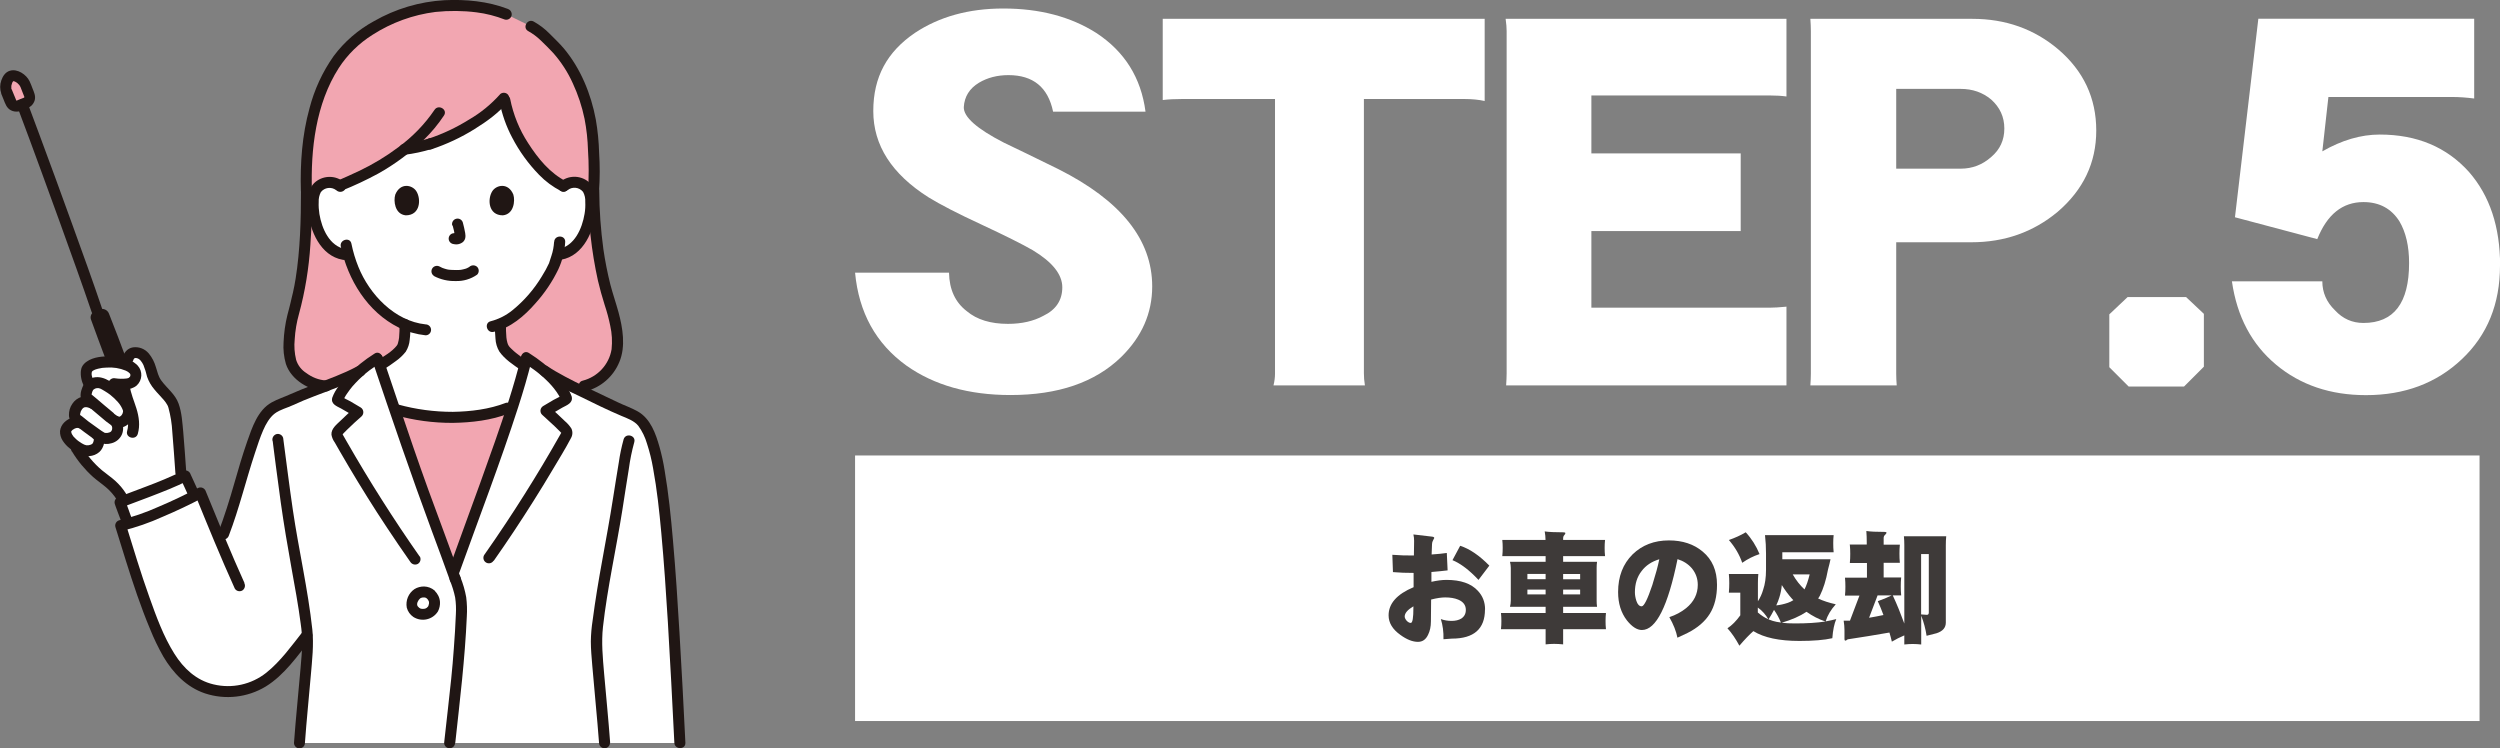
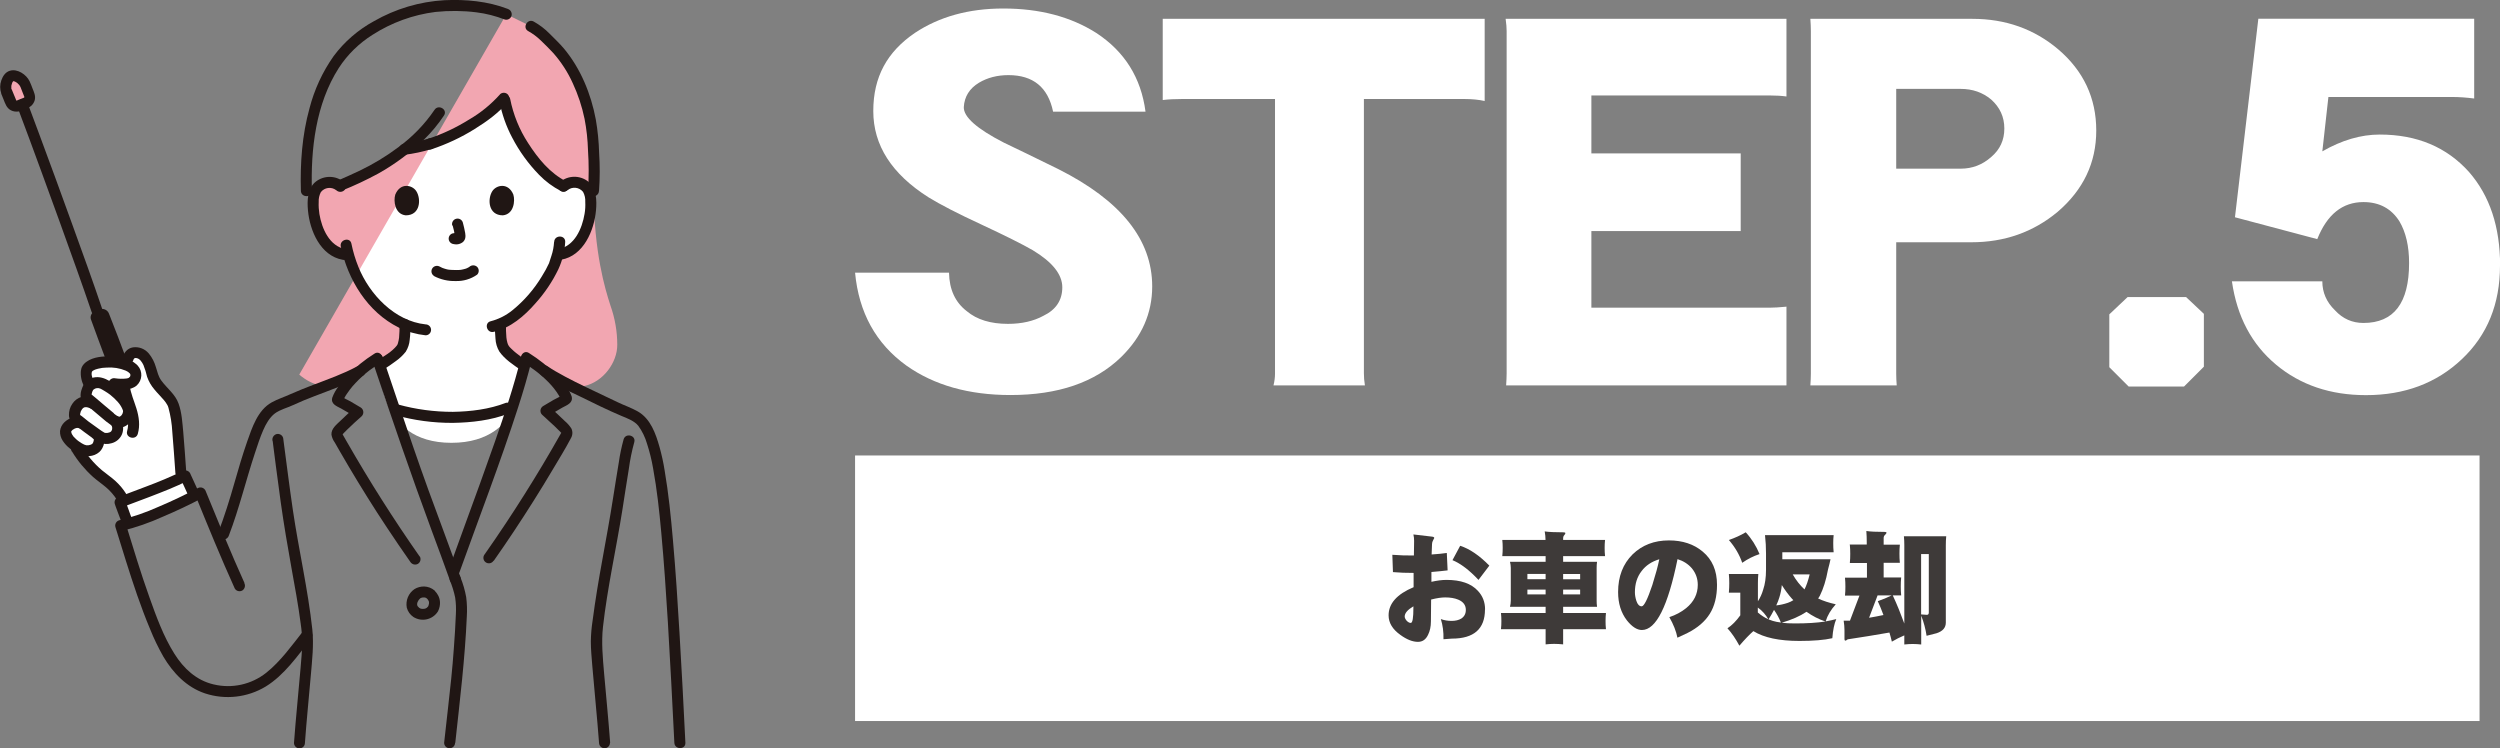
<svg xmlns="http://www.w3.org/2000/svg" id="_レイヤー_1" data-name="レイヤー_1" viewBox="0 0 246.94 73.92">
  <rect x="0" y="0" width="246.94" height="73.92" fill="#808080" stroke="none" />
  <defs>
    <style>
      .cls-1 {
        fill: #3e3a39;
      }

      .cls-2 {
        fill: #fff;
      }

      .cls-3 {
        fill: #201614;
      }

      .cls-4 {
        fill: #f2a6b1;
      }
    </style>
  </defs>
  <g>
    <path class="cls-2" d="M11.91,49.58c.75-.27,4.74-1.74,6.38-2.59.19.37.58,1.3.82,1.79l.1.21c-1.94.99-4.6,2.18-6.57,2.74-.06-.14-.1-.24-.1-.25-.21-.62-.62-1.7-.7-1.88l.07-.03Z" />
-     <path class="cls-2" d="M67.15,73.38c-.67-13.36-1.3-24.97-2.57-29.2-.36-1.22-.82-2.29-1.43-2.78-.61-.49-1.62-.81-2.32-1.15-2.57-1.24-6.17-2.84-7.57-4-.08-.06-.16-.12-.23-.18-.12-.09-.87-.59-1.02-.69-1.01,4.15-2.75,8.82-4.2,12.87-1.1,3.07-1.92,5.27-3.04,8.39-1.02-2.82-2.15-5.78-3.15-8.57-1.45-4.04-3-8.66-4.35-12.67h-.02s-1.04.72-1.04.72c-.23.18-.45.36-.66.54-2.14,1.15-4.81,1.88-7.01,2.95-.67.33-1.46.48-1.97,1.02-.52.56-.93,1.22-1.19,1.94-1.61,4.2-1.81,6.5-3.6,10.95-.66-1.59-1.29-3.13-1.98-4.82-2.19,1.16-5.69,2.76-7.88,3.23,1.09,3.5,2.19,7.27,3.73,10.77,1.07,2.44,2.54,4.71,5.11,5.38,1.95.55,4.05.16,5.68-1.04,1.39-1.02,2.92-3.07,3.88-4.29l.03-.03c.02.23.03.43.03.6,0,1.57-.58,6.85-.81,10.07h37.57Z" />
    <path class="cls-2" d="M17.86,46.67c-.24-3.13-.35-6.17-.91-7.03-.4-.62-.88-1.05-1.27-1.52-.34-.37-.57-.82-.69-1.31-.18-.84-.63-1.94-1.52-2-.59-.03-.78.42-.85.68,0,0-.06.19-.15.51-.21-.08-.43-.14-.65-.18-1.55-.28-3.24.06-3.3.86-.07.4.03.75.35,1.38-.24.3-.36.67-.35,1.04,0,.07.03.14.08.19l.13.4c-.37-.09-.76.03-1.01.31-.32.35-.56,1.1-.18,1.37.17.12.32.24.46.36h-.02c-.64-.23-1.54.34-1.48.93.04.45.4.87.77,1.17l.05.04c.17.27.26.44.26.44.64,1.07,1.48,2.01,2.46,2.78.28.22.57.42.84.65.44.38.83.82,1.13,1.32l.22.38c1.12-.41,4.08-1.52,5.69-2.29-.04-.28-.06-.51-.06-.51Z" />
    <path class="cls-2" d="M39.94,33.61c.07-.52.09-1.04.07-1.56-1.35-.62-2.53-1.54-3.45-2.7-1-1.23-1.73-2.66-2.14-4.2-.62,0-1.22-.21-1.7-.6-.46-.39-.83-.87-1.08-1.42-.54-1.08-.77-2.28-.67-3.48.01-.31.09-.61.23-.88.24-.4.65-.68,1.12-.74.44-.06.88.05,1.23.32.79-.32,3.01-1.34,3.6-1.69.96-.56,1.89-1.19,2.78-1.87.49-.06.98-.15,1.46-.27.37-.08.73-.17,1.09-.29,2.79-.91,5.93-2.84,7.34-4.56.3,1.6.76,3.19,2.36,5.47.78,1.11,1.91,2.49,3.5,3.28.36-.31.84-.45,1.31-.39.46.07.87.34,1.12.74.14.27.22.58.23.88.1,1.2-.13,2.41-.67,3.48-.25.54-.62,1.03-1.08,1.42-.37.3-.82.5-1.29.58l-.22.03c-.11.4-.22.73-.28.91-.39,1.05-2.6,4.75-5.35,5.94,0,.74-.02,1.6.24,2.24.2.49,1.12,1.21,2.09,1.87,0,0,.32,7.62-7.19,7.62s-7-7.67-7-7.67c1.04-.64,2-1.34,2.19-1.82.08-.2.14-.41.17-.63Z" />
-     <path class="cls-4" d="M44.5,41.23h-.08c-1.77-.05-3.54-.3-5.25-.75l-.2-.08c.88,2.59,1.79,5.24,2.66,7.67,1,2.8,2.13,5.76,3.15,8.57,1.12-3.12,1.94-5.33,3.04-8.39.91-2.54,1.93-5.33,2.82-8.08l-.52.14c-1.61.64-3.94.91-5.61.91Z" />
-     <path class="cls-4" d="M29.56,37c.57.5,1.55,1.11,2.6,1.13,1.16-.42,2.3-.91,3.4-1.47.21-.18.43-.36.66-.54l1.04-.7h.02s.29.86.29.86c0-.14,0-.22,0-.22,1.04-.64,2-1.34,2.19-1.82.08-.2.13-.41.17-.63.07-.52.09-1.04.07-1.56-1.35-.62-2.53-1.54-3.45-2.7-1-1.23-1.73-2.66-2.14-4.2-.62,0-1.22-.21-1.7-.6-.46-.39-.83-.87-1.08-1.42-.54-1.08-.77-2.28-.67-3.48.01-.31.09-.61.23-.88.24-.4.65-.68,1.11-.74.44-.06.88.05,1.23.32.79-.32,3.01-1.34,3.6-1.69.96-.56,1.89-1.19,2.78-1.87.49-.06.98-.15,1.46-.27.37-.08.73-.17,1.09-.29,2.79-.91,5.93-2.84,7.34-4.56.3,1.6.76,3.19,2.36,5.47.78,1.11,1.91,2.49,3.5,3.28.36-.31.84-.45,1.31-.39.46.07.87.34,1.12.74.14.27.22.58.23.88.1,1.2-.13,2.41-.67,3.48-.25.54-.62,1.03-1.08,1.42-.37.3-.82.5-1.29.58l-.22.03c-.11.4-.22.73-.28.91-.39,1.05-2.6,4.75-5.35,5.94,0,.74-.02,1.6.24,2.24.2.49,1.12,1.21,2.09,1.87,0,0,0,.08,0,.21.08-.31.16-.63.24-.94.15.1,1.02.69,1.02.69.08.06.16.12.23.18.67.56,1.85,1.21,3.18,1.88h1.25c1.94-.42,3.3-2.37,3.29-4.08,0-1.32-.23-2.63-.67-3.87-.55-1.7-1.61-5.16-1.68-11.34.15-1.74,0-4.25-.07-5.22-.24-3.35-1.74-7.09-3.89-9.16-.93-.9-1.2-1.32-2.22-1.87l-2.43-1.19c-1.5-.58-2.89-.85-5.52-.85-4.31,0-8.14,2.22-9.84,3.85-2.82,2.7-4.61,7.64-4.39,14.44,0,4.96-.38,8.54-.91,10.57-.07.29-.15.62-.22.97-.39,1.19-.6,2.44-.62,3.69-.02,1.07.17,2.28,1.03,2.93Z" />
+     <path class="cls-4" d="M29.56,37c.57.5,1.55,1.11,2.6,1.13,1.16-.42,2.3-.91,3.4-1.47.21-.18.43-.36.66-.54l1.04-.7h.02s.29.86.29.86c0-.14,0-.22,0-.22,1.04-.64,2-1.34,2.19-1.82.08-.2.13-.41.17-.63.07-.52.09-1.04.07-1.56-1.35-.62-2.53-1.54-3.45-2.7-1-1.23-1.73-2.66-2.14-4.2-.62,0-1.22-.21-1.7-.6-.46-.39-.83-.87-1.08-1.42-.54-1.08-.77-2.28-.67-3.48.01-.31.09-.61.23-.88.24-.4.65-.68,1.11-.74.44-.06.88.05,1.23.32.79-.32,3.01-1.34,3.6-1.69.96-.56,1.89-1.19,2.78-1.87.49-.06.98-.15,1.46-.27.37-.08.73-.17,1.09-.29,2.79-.91,5.93-2.84,7.34-4.56.3,1.6.76,3.19,2.36,5.47.78,1.11,1.91,2.49,3.5,3.28.36-.31.84-.45,1.31-.39.46.07.87.34,1.12.74.14.27.22.58.23.88.1,1.2-.13,2.41-.67,3.48-.25.54-.62,1.03-1.08,1.42-.37.3-.82.5-1.29.58l-.22.03c-.11.4-.22.73-.28.91-.39,1.05-2.6,4.75-5.35,5.94,0,.74-.02,1.6.24,2.24.2.49,1.12,1.21,2.09,1.87,0,0,0,.08,0,.21.08-.31.16-.63.24-.94.15.1,1.02.69,1.02.69.08.06.16.12.23.18.67.56,1.85,1.21,3.18,1.88h1.25c1.94-.42,3.3-2.37,3.29-4.08,0-1.32-.23-2.63-.67-3.87-.55-1.7-1.61-5.16-1.68-11.34.15-1.74,0-4.25-.07-5.22-.24-3.35-1.74-7.09-3.89-9.16-.93-.9-1.2-1.32-2.22-1.87l-2.43-1.19Z" />
    <path class="cls-4" d="M.63,9.09c.03.07.17.43.41,1.02.13.31.48.46.79.34l.69-.28c.31-.13.46-.48.34-.79-.23-.59-.31-.78-.41-1.02-.21-.53-.91-1-1.37-.85-.39.13-.71.97-.46,1.58Z" />
-     <path class="cls-3" d="M29.73,18.84c0,2.89-.08,5.86-.53,8.69-.08.47-.16.94-.27,1.4-.07.3-.15.59-.21.89-.09.44-.23.86-.33,1.29-.22.88-.34,1.78-.38,2.69-.05.73.03,1.45.23,2.15.52,1.58,2.32,2.65,3.93,2.72.7.03.7-1.06,0-1.09-.69-.05-1.35-.31-1.91-.73-.48-.3-.84-.76-1.01-1.31-.16-.66-.21-1.34-.14-2.02.05-.85.19-1.68.42-2.5.61-2.24.98-4.53,1.13-6.85.13-1.78.17-3.56.17-5.35,0-.7-1.09-.7-1.09,0h0Z" />
-     <path class="cls-3" d="M58.09,18.84c0,2.98.33,5.96.97,8.87.19.81.41,1.6.66,2.39.23.69.42,1.39.56,2.09.17.76.21,1.54.13,2.31-.25,1.51-1.37,2.72-2.85,3.1-.68.16-.39,1.21.29,1.05,1.51-.38,2.74-1.46,3.33-2.9.64-1.53.33-3.37-.09-4.92-.25-.91-.56-1.8-.8-2.72-.29-1.15-.52-2.32-.69-3.49-.26-1.92-.4-3.84-.41-5.78,0-.7-1.1-.7-1.09,0h0Z" />
    <path class="cls-3" d="M56.06,18.79c.46-.38,1.14-.31,1.52.15,0,0,.01.02.02.03.16.3.23.63.21.97.02.4,0,.8-.07,1.19-.24,1.44-.99,3.19-2.59,3.47-.29.08-.46.38-.38.67.09.29.38.45.67.38,2.2-.38,3.25-2.88,3.43-4.87.09-.96.06-2.16-.75-2.83-.83-.67-2.03-.65-2.84.06-.21.21-.21.56,0,.77.21.21.55.21.77,0h0Z" />
    <path class="cls-3" d="M54.73,23.9c-.03.46-.11.92-.26,1.36-.05.17-.11.35-.17.52-.02.05-.04.11-.05.16-.04.11-.02.05,0,.02-.21.46-.46.91-.73,1.34-.77,1.28-1.75,2.41-2.91,3.35-.63.51-1.36.88-2.14,1.08-.68.16-.39,1.21.29,1.05,1.66-.38,3.04-1.57,4.13-2.82.91-1.01,1.68-2.15,2.27-3.38.39-.85.62-1.76.67-2.69.02-.7-1.06-.7-1.09,0h0Z" />
    <path class="cls-3" d="M34.01,18.02c-.8-.71-2-.73-2.84-.06-.81.66-.84,1.87-.75,2.83.18,1.99,1.23,4.48,3.43,4.87.29.07.58-.1.67-.38.08-.29-.09-.59-.38-.67-1.6-.28-2.35-2.03-2.59-3.47-.06-.39-.09-.79-.07-1.19-.02-.34.06-.67.21-.97.36-.47,1.04-.56,1.51-.2,0,0,.02.01.03.02.22.2.55.2.77,0,.21-.21.21-.56,0-.77h0Z" />
    <path class="cls-3" d="M33.66,24.34c.7,3.29,2.64,6.49,5.74,8.02.83.41,1.72.66,2.64.76.3,0,.54-.24.54-.54,0-.3-.25-.54-.54-.54-3.05-.32-5.54-2.95-6.64-5.68-.3-.74-.53-1.51-.69-2.3-.14-.68-1.19-.39-1.05.29h0Z" />
    <path class="cls-3" d="M50.16.88c-1.98-.76-4.15-.96-6.26-.86-2.45.14-4.83.85-6.96,2.07-1.56.85-2.93,2.03-3.99,3.46-1.1,1.56-1.9,3.3-2.38,5.15-.73,2.64-.93,5.42-.85,8.15.02.7,1.11.7,1.09,0-.13-4.12.38-8.58,2.65-12.13.86-1.33,2.01-2.45,3.35-3.29,1.87-1.2,3.99-1.97,6.2-2.25,1.35-.14,2.72-.13,4.06.04.96.12,1.89.36,2.79.71.29.08.59-.09.67-.38.07-.29-.09-.58-.38-.67Z" />
    <path class="cls-3" d="M59.17,18.84c.09-1.24.09-2.49.01-3.73-.03-1.11-.14-2.22-.33-3.31-.47-2.52-1.5-5.04-3.16-7.02-.44-.52-.94-.98-1.41-1.46-.46-.47-.99-.87-1.56-1.19-.61-.34-1.16.6-.55.94.45.25.87.56,1.24.92.42.41.86.83,1.25,1.26.78.89,1.43,1.89,1.92,2.98.52,1.12.91,2.3,1.16,3.51.2,1.03.31,2.07.34,3.11.09,1.33.09,2.67,0,4,0,.3.24.54.54.54.3,0,.54-.25.54-.54h0Z" />
    <path class="cls-3" d="M48.89,32c-.01.48,0,.96.05,1.44.02.45.15.89.38,1.28.54.78,1.4,1.33,2.17,1.86.26.15.59.06.74-.2.15-.26.06-.59-.19-.74-.37-.25-.73-.5-1.07-.78-.15-.12-.3-.25-.44-.39-.06-.06-.12-.12-.18-.18-.03-.03-.06-.06-.08-.1-.06-.07.06.1-.01-.02-.03-.05-.07-.1-.09-.16-.03-.06.03.09,0,0-.02-.05-.03-.1-.05-.15-.05-.17-.08-.34-.1-.52-.04-.44-.05-.89-.04-1.33,0-.7-1.08-.7-1.09,0h0Z" />
    <path class="cls-3" d="M39.46,32.05c.01.44,0,.87-.04,1.3-.02.18-.06.36-.11.54-.01.05-.03.1-.05.15.01-.03.03-.05,0-.01-.02.03-.12.19-.05.09-.5.63-1.25,1.05-1.92,1.47-.26.15-.35.48-.2.74s.48.35.74.2c0,0,0,0,0,0,.44-.27.87-.56,1.28-.87.37-.26.69-.57.97-.92.22-.36.36-.76.39-1.18.06-.5.08-1.01.06-1.51,0-.7-1.09-.7-1.09,0h0Z" />
    <path class="cls-3" d="M42.92,10.85c-.97,1.43-2.18,2.67-3.57,3.69-1.21.91-2.52,1.7-3.89,2.35-.37.18-.75.35-1.13.52-.17.07-.33.15-.5.22-.07.03-.15.06-.22.1l-.08.03c-.16.07.09-.04-.05.02-.28.09-.45.38-.38.67.08.29.38.46.67.38,1.23-.49,2.42-1.05,3.58-1.68,1.65-.92,3.18-2.06,4.54-3.37.74-.72,1.4-1.52,1.97-2.38.38-.59-.56-1.13-.94-.55h0Z" />
    <path class="cls-3" d="M42.33,13.69c-.42.13-.84.23-1.27.33-.19.04-.38.09-.58.12-.1.02-.2.04-.29.05-.03,0-.21.03-.06,0-.06.01-.12.02-.18.02-.3,0-.54.25-.54.54.01.27.24.58.54.54.91-.11,1.8-.3,2.68-.57.29-.08.46-.38.38-.67-.08-.29-.38-.46-.67-.38h0Z" />
    <path class="cls-3" d="M49.39,9.32c-.88.98-1.9,1.82-3.04,2.48-1.26.79-2.61,1.43-4.03,1.9-.66.22-.38,1.27.29,1.05,1.5-.5,2.94-1.17,4.28-2.01,1.18-.73,2.36-1.58,3.26-2.65.2-.22.2-.55,0-.77-.21-.21-.56-.21-.77,0h0Z" />
    <path class="cls-3" d="M55.95,17.93c-1.63-.82-2.81-2.28-3.78-3.79-.87-1.33-1.47-2.82-1.78-4.38-.08-.29-.38-.46-.67-.38-.29.08-.46.38-.38.67.24,1.23.66,2.43,1.25,3.54.7,1.35,1.6,2.59,2.66,3.68.63.65,1.36,1.19,2.16,1.6.62.31,1.17-.62.55-.94Z" />
    <path class="cls-3" d="M13.07,51.34c-.27-.66-.47-1.35-.76-2.01l-.32.8c.94-.35,1.88-.7,2.81-1.06,1.27-.49,2.55-.98,3.77-1.6l-.74-.2c.29.59.54,1.2.82,1.79.15.26.48.34.74.2.25-.16.34-.48.2-.74-.29-.59-.53-1.2-.82-1.79-.15-.25-.48-.34-.74-.2-1.16.57-2.36,1.07-3.57,1.52-.91.35-1.83.7-2.75,1.04-.29.09-.46.4-.37.69.01.04.03.07.04.1-.08-.19,0-.02,0,.02.03.07.05.13.07.2.06.15.11.31.17.46.13.36.26.71.4,1.06.09.28.38.45.67.38.29-.08.46-.38.38-.67h0Z" />
    <path class="cls-3" d="M39.02,41c1.86.52,3.78.78,5.71.77,1.85-.03,3.8-.25,5.53-.93.28-.09.45-.38.38-.67-.08-.29-.38-.46-.67-.38-1.65.64-3.48.86-5.24.89-1.83,0-3.65-.24-5.42-.73-.68-.18-.97.87-.29,1.05h0Z" />
    <path class="cls-3" d="M42.13,59.09c.06.05.12.11.17.18l-.08-.11c.05.07.1.15.14.23l-.05-.13c.04.09.06.18.08.28l-.02-.14c.01.1.01.21,0,.31l.02-.14c-.02.11-.05.22-.09.33l.05-.13c-.03.08-.08.16-.13.23l.08-.11c-.05.06-.11.12-.17.17l.11-.08c-.08.06-.16.1-.24.14l.13-.05c-.1.04-.21.07-.32.08l.14-.02c-.12.02-.25.02-.37,0l.14.02c-.1-.01-.21-.04-.3-.08l.13.05c-.07-.03-.14-.07-.21-.12l.11.08c-.07-.06-.14-.13-.2-.2l.08.11c-.05-.07-.1-.15-.13-.23l.05.13c-.03-.07-.05-.14-.06-.22l.02.14c-.01-.09-.01-.18,0-.26l-.02.14c.02-.11.05-.22.09-.32l-.05.13c.06-.13.13-.24.21-.35l-.08.11c.05-.06.1-.12.16-.17l-.11.08c.07-.05.14-.1.22-.13l-.13.05c.1-.04.21-.07.33-.09l-.14.02c.11-.01.21-.01.32,0l-.14-.02c.09.01.18.04.26.07l-.13-.05c.08.03.15.08.22.13l-.11-.08s.02.02.04.03c.1.1.24.16.39.16.3,0,.54-.24.55-.54,0-.15-.06-.28-.16-.39-.29-.25-.66-.39-1.04-.4-.33,0-.66.08-.95.26-.59.4-.89,1.12-.76,1.83.1.38.33.7.65.92.82.52,1.91.28,2.43-.55,0,0,0,0,0,0,.15-.29.22-.62.2-.94-.03-.43-.23-.82-.54-1.11-.21-.21-.56-.21-.77,0-.21.21-.21.55,0,.76h0Z" />
    <path class="cls-3" d="M44.97,73.38c.45-4.16.96-8.31,1.14-12.49.04-.63.02-1.27-.06-1.9-.12-.67-.31-1.33-.57-1.97-.09-.28-.38-.45-.67-.38-.29.08-.46.38-.38.67.23.56.41,1.13.53,1.72.08.54.1,1.08.07,1.62-.04,1.13-.12,2.25-.2,3.37-.14,2.02-.36,4.03-.59,6.04-.12,1.1-.25,2.2-.37,3.31,0,.3.24.54.54.54.3,0,.54-.25.54-.54h0Z" />
    <path class="cls-3" d="M35.26,36.2c-1.38.74-2.86,1.26-4.33,1.82-.75.29-1.5.58-2.23.91-.61.28-1.28.49-1.87.82-1.38.77-1.93,2.49-2.42,3.88-.47,1.35-.87,2.72-1.26,4.09-.47,1.65-.98,3.28-1.59,4.88-.08.29.09.59.38.67.29.07.58-.09.67-.38,1.03-2.69,1.69-5.49,2.6-8.22.24-.73.48-1.47.79-2.18.25-.58.63-1.26,1.15-1.65s1.22-.55,1.81-.83c.68-.32,1.38-.6,2.08-.87,1.61-.62,3.25-1.19,4.77-2,.62-.33.07-1.27-.55-.94h0Z" />
    <path class="cls-3" d="M53.54,37.13c1.18.75,2.42,1.42,3.69,2,1.37.67,2.75,1.36,4.15,1.95.58.24,1.26.48,1.67.98.39.54.68,1.14.86,1.77.26.8.46,1.61.6,2.43.39,2.12.61,4.2.81,6.37.27,2.94.47,5.88.65,8.83.24,3.97.44,7.94.64,11.91.03.7,1.12.7,1.09,0-.18-3.61-.36-7.21-.58-10.82-.18-3.07-.38-6.14-.65-9.2-.2-2.3-.43-4.6-.82-6.88-.12-.77-.29-1.54-.5-2.3-.38-1.34-.89-2.82-2.17-3.54-.64-.36-1.33-.59-1.99-.91-.7-.34-1.4-.66-2.1-1-1.37-.65-2.74-1.3-4.04-2.06-.26-.15-.51-.31-.76-.48-.58-.39-1.13.55-.55.94h0Z" />
    <path class="cls-3" d="M51.46,35.32c-.69,2.8-1.61,5.55-2.56,8.27-.95,2.71-1.93,5.41-2.92,8.11-.55,1.5-1.09,3.01-1.64,4.52-.08.29.09.59.38.67.29.07.58-.09.67-.38,1.95-5.43,4.03-10.82,5.8-16.31.49-1.52.94-3.04,1.32-4.59.17-.68-.88-.97-1.05-.29h0Z" />
    <path class="cls-3" d="M48.76,55.41c1.37-1.95,2.69-3.94,3.96-5.96.64-1.02,1.28-2.05,1.89-3.09.6-1.01,1.23-2.02,1.78-3.07.18-.3.2-.67.04-.98-.18-.27-.39-.51-.64-.72-.48-.47-.98-.93-1.48-1.38l-.11.85c.45-.27.89-.54,1.35-.8.44-.24,1.08-.45.92-1.1-.15-.41-.37-.79-.65-1.13-.25-.35-.54-.69-.84-1-.83-.81-1.75-1.54-2.73-2.16-.58-.39-1.13.55-.55.94l.66.44c.27.18.53.37.78.57.47.38.92.79,1.32,1.24.19.21.36.43.52.66.08.11.15.22.22.34.04.06.08.13.11.19.01.02.09.19.09.14l.07-.27-.04.06.2-.2c-.31.19-.62.36-.95.52-.35.2-.68.41-1.03.61-.26.16-.34.49-.19.75.02.04.05.07.08.1.41.37.82.74,1.22,1.12.19.18.38.37.57.56.01.01.12.14.15.15-.02,0,0-.11,0-.11-.06.12-.13.23-.2.35-.56.99-1.13,1.97-1.71,2.94-1.15,1.92-2.34,3.81-3.58,5.68-.71,1.07-1.43,2.13-2.17,3.18-.15.26-.06.59.2.74.26.15.59.06.74-.2h0Z" />
    <path class="cls-3" d="M60.27,73.38c-.17-2.3-.4-4.59-.6-6.88-.13-1.53-.28-3.04-.11-4.58.43-3.84,1.31-7.72,1.92-11.58.21-1.33.41-2.67.63-4,.12-.9.3-1.79.54-2.66.2-.67-.84-.96-1.05-.29-.21.76-.37,1.52-.48,2.3-.2,1.16-.37,2.32-.56,3.48-.32,2.06-.7,4.1-1.07,6.16-.36,1.97-.69,3.94-.95,5.93-.11.7-.17,1.4-.18,2.1,0,.79.08,1.58.14,2.36.21,2.55.48,5.1.67,7.65,0,.3.25.54.54.54.3,0,.54-.24.54-.54h0Z" />
    <path class="cls-3" d="M26.93,43.55c-.02-.15.01.08.02.12.01.08.02.17.03.25.03.21.05.42.08.63.06.49.13.98.19,1.48.16,1.22.32,2.43.49,3.65.3,2.13.66,4.25,1.04,6.36.33,1.83.69,3.76.92,5.55.1.66.15,1.32.15,1.98-.02.8-.09,1.61-.16,2.41-.21,2.47-.47,4.93-.65,7.4,0,.3.24.54.54.54s.54-.24.54-.54c.16-2.22.39-4.43.58-6.65.13-1.52.31-3.04.15-4.56-.43-3.95-1.34-7.85-1.92-11.78-.35-2.37-.64-4.75-.96-7.13-.08-.29-.38-.46-.67-.38-.28.09-.45.38-.38.67h0Z" />
    <path class="cls-3" d="M36.77,35.59c1.9,5.65,3.82,11.28,5.89,16.87.6,1.62,1.2,3.23,1.78,4.86.09.28.38.45.67.38.29-.08.46-.38.38-.67-1.04-2.89-2.13-5.76-3.18-8.65-1.01-2.79-1.97-5.6-2.92-8.42-.52-1.55-1.05-3.1-1.57-4.65-.22-.66-1.27-.38-1.05.29h0Z" />
    <path class="cls-3" d="M41.46,54.98c-2.58-3.68-4.98-7.47-7.22-11.38-.08-.14-.16-.28-.24-.42-.04-.06-.07-.12-.11-.19-.01-.02-.09-.21-.09-.13,0,.01.01.07,0,.08.08-.07.15-.15.22-.23.1-.1.2-.2.3-.3.46-.45.93-.88,1.41-1.3.21-.22.21-.56,0-.78-.03-.03-.06-.06-.1-.08-.34-.2-.68-.41-1.03-.61-.33-.15-.64-.33-.95-.52l.2.2-.04-.06.07.27s.06-.09.07-.1c.04-.07.07-.13.11-.2.07-.13.15-.26.24-.38.16-.24.33-.46.51-.68.4-.46.84-.89,1.3-1.28.25-.21.5-.4.77-.58l.66-.44c.58-.39.03-1.33-.55-.94-.99.62-1.9,1.36-2.71,2.19-.3.32-.57.66-.82,1.02-.27.34-.49.73-.64,1.14-.17.63.44.84.87,1.07.47.26.93.54,1.39.82l-.11-.85c-.45.4-.9.81-1.33,1.23-.39.38-.94.79-.9,1.39.05.28.16.54.33.77.16.28.32.56.48.84.29.5.58,1,.87,1.49,1.22,2.06,2.49,4.1,3.82,6.1.75,1.13,1.51,2.25,2.29,3.36.16.25.48.34.74.2.26-.15.34-.48.2-.74h0Z" />
    <path class="cls-3" d="M24.15,57.59c-1.35-2.98-2.58-6.02-3.82-9.05-.09-.29-.4-.46-.69-.37-.04.01-.07.03-.11.05-1.27.67-2.57,1.29-3.9,1.85-1.24.56-2.53,1-3.85,1.32-.29.08-.46.38-.38.67.7,2.24,1.37,4.48,2.14,6.7.4,1.14.82,2.28,1.29,3.39.37.93.81,1.83,1.3,2.7.96,1.62,2.3,3.03,4.12,3.64,2,.66,4.2.41,6-.68,1.84-1.13,3.13-3.02,4.45-4.68.2-.22.2-.55,0-.77-.21-.21-.56-.21-.77,0-1.12,1.42-2.21,2.96-3.64,4.1-1.47,1.16-3.38,1.58-5.2,1.14-1.7-.4-2.95-1.57-3.86-3.02-1.09-1.73-1.8-3.7-2.48-5.61-.85-2.37-1.57-4.79-2.32-7.2l-.38.67c1.38-.34,2.73-.81,4.03-1.4,1.35-.57,2.68-1.2,3.98-1.89l-.8-.33c1.27,3.12,2.54,6.24,3.93,9.31.15.26.48.34.74.2.25-.16.34-.48.2-.74h0Z" />
    <path class="cls-3" d="M8.99,31.57c-.12-.32.04-.67.35-.81.16-.07.32-.14.49-.2.37-.14.78.04.93.41.53,1.34,1.32,3.39,1.6,4.18l.39.99c-.29-.15-.61-.25-.93-.3-.42-.08-.84-.11-1.27-.1-.09-.21-.16-.38-.16-.38-.4-1.03-1-2.71-1.4-3.79Z" />
    <path class="cls-3" d="M9.23,43.31s.02.03.03.04c.03.04.05.04,0,.01v-.03s0,.03,0,.03v.02s0,.02,0-.02c-.02,0,0-.06,0,.02,0,.02,0,.04,0,.06s0,.04,0,.06c0,.06.03-.1,0,0,0,.04-.02.08-.03.12,0,.02-.06.16-.03.09s-.03.06-.04.07c-.01.01-.02.03-.03.05-.02.05.06-.06.02-.03-.02.01-.03.03-.05.05-.03.05.04-.04.04-.03-.01.03-.11.06-.13.08-.05.03.02,0,.03,0-.02,0-.04.02-.07.02-.06.02-.12.04-.18.05-.02,0-.05,0-.07.01.02,0,.11,0,0,0-.05,0-.09,0-.14,0-.03,0-.06,0-.09,0,.01,0,.09.02.03,0-.06-.02-.12-.03-.19-.06s-.01,0,0,0c-.03-.01-.05-.02-.08-.04-.06-.03-.12-.06-.17-.09-.11-.07-.22-.14-.33-.22-.03-.02-.06-.04-.09-.07,0,0,.05.04,0,0s-.09-.08-.14-.12c-.09-.08-.18-.17-.26-.26,0,0-.06-.07-.02-.03.03.04-.02-.03-.02-.03-.03-.05-.07-.1-.1-.15-.01-.03-.08-.17-.04-.07-.02-.06-.04-.13-.05-.19.02.07,0,.03,0-.02,0-.08-.04.1,0,0,0,0,.01-.05.02-.05.01,0-.06.1-.02.05.01-.02.03-.04.04-.06,0-.02.06-.07.01-.02s0,0,0,0c.02-.02.05-.05.07-.07.01-.01.03-.03.05-.04-.05.05-.05.03,0,0,.04-.03.08-.05.12-.07.02-.01.05-.02.07-.04-.04.02-.07.03-.01,0,.05-.02.11-.03.16-.05.02,0,.04,0,.06-.01.07-.02-.12,0,0,0,.05,0,.1,0,.14,0,.07,0-.08-.04-.03,0,.03.01.06.02.1.03.29.08.59-.09.67-.38.07-.29-.09-.58-.38-.67-.62-.17-1.28.01-1.74.46-.24.23-.39.53-.43.86-.02.34.08.68.27.97.19.29.42.54.69.75.27.23.57.43.89.58.65.29,1.47.27,2.03-.22.47-.41.7-1.34.31-1.87-.16-.25-.48-.34-.74-.2-.26.15-.34.48-.2.74h0Z" />
    <path class="cls-3" d="M9.48,39.42c-.42-.24-.91-.32-1.39-.23-.39.11-.73.36-.95.7-.23.33-.34.73-.33,1.13,0,.2.07.4.18.57.16.19.34.35.54.48.52.42,1.07.8,1.61,1.2.22.17.46.33.71.45.37.16.79.18,1.17.06.47-.12.86-.46,1.04-.91.19-.51.12-1.08-.21-1.53-.16-.25-.48-.34-.74-.2-.26.15-.34.48-.2.74.06.07.11.16.15.24-.02-.05.03.18.02.08,0,.03,0,.18,0,.15,0-.06-.01.04-.01.06,0,.04-.02.08-.04.12.04-.09-.03.03-.04.06-.04.07.05-.07,0,0,0,.01-.08.08-.03.04s-.03.02-.05.03c-.02.01-.05.02-.07.04-.09.05-.04.02-.01,0-.04.02-.08.03-.13.04-.03,0-.07.02-.1.02-.09.02.08,0-.01,0-.06,0-.12,0-.18,0-.1,0-.03,0,0,0-.02,0-.03,0-.05-.01-.11-.07.09.05-.02,0-.19-.11-.38-.23-.55-.36-.36-.26-.72-.52-1.07-.77-.25-.18-.56-.48-.82-.64-.06-.04.04.06,0-.01.05.07.03.05.01.01-.03-.08,0-.02,0,.01,0-.04.02-.2,0-.09.01-.07.03-.13.05-.19.01-.03.02-.06.03-.1-.04.09,0-.01.02-.03.03-.06.07-.13.11-.19-.07.09.06-.05.08-.08.06-.06-.07.04,0,0,.03-.02.07-.04.1-.06.02-.01.09-.03,0,0,.03,0,.06-.02.09-.03.09-.03.03,0,0,0,.04,0,.09,0,.13,0,.01,0,.12.01.07,0-.05,0,.09.02.1.03.09.02.17.06.25.1.26.14.59.06.74-.2.15-.26.06-.59-.19-.75Z" />
    <path class="cls-3" d="M11.25,40.82c-.6-.49-1.19-1-1.78-1.5-.11-.09-.22-.19-.34-.28-.03-.03-.06-.06-.1-.08-.05-.03-.06-.09,0,.04.06.1.03.09.02.04.03.14,0,.04,0,0,0-.03,0-.06,0-.09,0,.11,0,0,0-.02.02-.08.04-.15.06-.22.01-.03.02-.07.04-.1-.04.09,0,0,0,0,.02-.03.04-.07.06-.1s.02-.03-.02.02c.01-.02.03-.03.05-.05.19-.16.45-.19.68-.09-.02,0-.09-.05.04.02.04.02.09.05.13.07.09.05.18.1.27.16.18.11.35.22.52.35.28.22.54.47.77.73.21.24.38.51.49.81,0,.03.02.13.01.03,0,.05,0,.11,0,.16.02-.12-.07.18-.03.09-.02.03-.03.07-.05.1,0,0-.09.14-.04.07-.02.03-.05.06-.07.08,0,0-.13.1-.06.05-.03.02-.06.04-.09.05.08-.04-.09.01,0,0-.09.01-.06,0-.03,0,0,0-.16-.05-.09-.02-.1-.05-.2-.1-.28-.17-.06-.04-.11-.08-.17-.13-.22-.2-.55-.2-.77,0-.21.21-.21.56,0,.77.4.32.85.68,1.4.64.55-.07,1.01-.43,1.22-.94.25-.55.16-1.05-.1-1.57-.24-.44-.55-.83-.92-1.16-.38-.36-.79-.68-1.24-.94-.5-.29-1.01-.47-1.59-.35-.51.12-.93.49-1.11.99-.16.39-.27.9-.04,1.29.15.19.32.35.52.48.18.15.35.3.53.45.44.38.88.75,1.33,1.12.22.2.55.2.77,0,.09-.16-.14-.48,0-.77Z" />
    <path class="cls-3" d="M13.14,35.65c.06-.19.1-.34.39-.27.29.07.5.39.64.68.15.38.27.76.36,1.16.16.46.41.89.73,1.26.29.36.63.68.93,1.04.12.15.24.3.33.47.02.03.08.17.04.06.03.08.06.15.08.23.21.78.34,1.59.38,2.39.12,1.33.2,2.67.3,4,0,.3.25.54.54.54.3,0,.54-.24.54-.54-.1-1.33-.18-2.67-.3-4-.09-.93-.14-1.92-.46-2.8-.33-.94-1.16-1.52-1.72-2.3-.29-.41-.37-.83-.52-1.3-.14-.49-.37-.95-.7-1.35-.38-.46-.97-.69-1.56-.61-.57.09-.91.54-1.07,1.06-.21.67.84.96,1.05.29h0Z" />
    <path class="cls-3" d="M11.72,38.07c.13.79.34,1.57.63,2.33.23.7.42,1.44.21,2.17-.2.67.85.96,1.05.29.24-.83.12-1.69-.13-2.5-.23-.75-.57-1.5-.67-2.28,0-.3-.25-.53-.54-.54-.3,0-.54.24-.54.54Z" />
    <path class="cls-3" d="M11.12,38.4c.75.12,1.75.21,2.38-.32.57-.52.62-1.4.1-1.97-.04-.04-.08-.08-.12-.12-.68-.61-1.68-.76-2.57-.79-.76-.02-1.69.06-2.33.51-.17.11-.32.26-.43.43-.05.09-.1.18-.12.28-.01.04-.06.34-.04.2-.05.53.06,1.07.32,1.54.15.26.48.34.74.2.25-.16.34-.48.2-.74-.07-.14-.12-.28-.16-.43-.03-.1-.05-.21-.04-.31,0-.02.04-.22.02-.14-.03.1.05-.11,0-.02s.07-.09.01-.02c-.05.07.12-.1.06-.06-.04.03.07-.04.09-.05.05-.03.09-.05.14-.07.06-.03.01,0,0,0,.04-.02.07-.03.11-.04.07-.02.14-.04.21-.06.27-.07.55-.11.83-.11.65-.05,1.3.05,1.9.3.06.03.11.06.17.09.02.01.13.09.08.05.05.04.09.08.13.12.04.05,0,0,0-.02.02.02.03.05.05.08.04.07,0-.04.02.05s0-.02.01.08c0,.09,0,.06,0,.02,0,.03-.01.05-.02.08-.02.06,0,.01,0,0-.01.03-.03.07-.06.1.04-.06-.1.07-.06.05-.04.03-.08.04-.12.05-.03,0-.06.02-.09.02s-.18.03-.07.01c-.35.04-.71.03-1.06-.02-.29-.07-.58.1-.67.38-.08.29.09.59.38.67h0Z" />
    <path class="cls-3" d="M7.12,44.61c.56.93,1.26,1.77,2.07,2.5.42.37.88.68,1.3,1.04.41.35.76.75,1.05,1.21.37.59,1.32.05.94-.55-.3-.49-.67-.93-1.1-1.32-.41-.37-.88-.68-1.31-1.04-.8-.68-1.48-1.49-2.03-2.39-.36-.6-1.3-.05-.94.55Z" />
    <path class="cls-3" d="M1.7,10.51c.84,2.21,1.65,4.43,2.46,6.64,1.15,3.14,2.29,6.28,3.41,9.43.5,1.41,1,2.82,1.48,4.24.22.66,1.27.38,1.05-.29-.94-2.79-1.95-5.56-2.95-8.33-1.08-2.99-2.17-5.98-3.28-8.96-.37-1.01-.75-2.02-1.13-3.03-.09-.28-.38-.45-.67-.38-.29.08-.46.38-.38.67Z" />
    <path class="cls-3" d="M.11,9.23c.08.2.16.39.24.59.17.42.3.86.74,1.08.23.12.5.15.75.11.2-.05.39-.12.58-.21.24-.07.47-.19.67-.35.16-.15.28-.34.34-.55.11-.43-.07-.79-.22-1.17-.09-.24-.18-.48-.29-.71-.32-.66-1.2-1.26-1.95-1.03-.44.13-.7.54-.84.95-.15.42-.15.88,0,1.3.09.29.38.45.67.38.29-.08.46-.38.38-.67-.02-.06-.04-.13-.06-.2-.03-.1,0,0,0,.02,0-.03,0-.07,0-.1,0-.06,0-.12,0-.19,0-.13-.02.08,0,0,0-.04.02-.08.03-.12,0-.02.06-.15.05-.17.02.04-.05.09,0,0,.01-.03.03-.05.04-.08.01-.02.03-.04.04-.06.06-.1-.07.06-.01.02.02-.02.04-.04.05-.06.06-.07-.1.07-.02.01,0,0,.05-.03.05-.03,0,.03-.15.05-.04.02.07-.01-.14,0-.03,0,.02,0,.05,0,.07,0,.1,0-.04,0-.04,0,0,0,.1.02.11.03.02,0,.05.01.07.02-.06-.03-.08-.03-.04-.02.02,0,.04.02.05.03.06.03.12.07.17.1.02.01.07.06-.01-.01.02.02.04.04.06.05.05.05.1.1.15.15.07.07,0,0,0-.01.02.03.05.07.07.1s.04.07.06.1c.02.05,0,.08-.01-.04,0,.03.02.06.04.1.03.08.06.15.09.23.1.25.2.5.29.74.03.09-.02-.04,0-.03,0,0,0,.15,0,.04,0-.1,0,.04-.01.04,0,0,.07-.12.01-.03-.02.02-.08.08-.02.04.08-.06-.04.03-.04.03,0,0,.11-.07.01-.02-.12.06.12-.05-.05.02-.16.06-.32.13-.48.19-.05.02-.09.04-.14.06-.03,0-.05.01-.08.02.02-.03.11,0,.03,0-.12,0,.1.03,0,0-.12-.04.09.07,0,0l-.03-.02s-.04-.03.02.02c0,0-.05-.06-.05-.05.04.05.05.07.03.03-.01-.02-.02-.03-.03-.05.05.09,0,0-.01-.04l-.06-.15-.1-.24c-.07-.17-.14-.34-.21-.51-.09-.28-.38-.45-.67-.38-.29.08-.46.38-.38.67Z" />
    <path class="cls-3" d="M42.87,27.27c.65.34,1.38.51,2.12.49.76.03,1.51-.19,2.14-.63.21-.21.21-.56,0-.77-.22-.2-.55-.2-.77,0,.16-.13.04-.03,0,0s-.09.05-.13.08c-.04.02-.2.08-.05.03-.06.02-.12.05-.18.07-.17.05-.33.09-.51.12.08-.01-.02,0-.05,0-.05,0-.1,0-.15.01-.12,0-.24.01-.36,0-.11,0-.22,0-.32-.01-.05,0-.1,0-.15-.01,0,0-.18-.02-.07,0-.16-.02-.32-.06-.47-.11-.07-.02-.13-.04-.2-.07-.14-.05.08.04-.05-.02-.08-.04-.16-.08-.24-.12-.26-.14-.59-.06-.74.2-.15.26-.06.59.2.74h0Z" />
    <path class="cls-3" d="M44.71,22.27c.1.35.18.71.23,1.07l-.02-.14s0,.1,0,.15l.02-.14s0,.05-.02.07l.05-.13s-.01.03-.02.04l.08-.11s-.02.02-.04.03l.11-.08s-.06.03-.08.05l.13-.05s-.09.03-.14.04l.14-.02s-.09,0-.13,0l.14.02c-.05,0-.1-.02-.15-.03-.07-.02-.14-.03-.22,0-.07,0-.14.03-.2.06-.26.15-.35.48-.2.74.07.12.19.21.32.25.11.02.23.05.34.05.18,0,.35-.04.5-.12.2-.09.35-.27.4-.48.04-.17.03-.35,0-.52-.06-.35-.14-.69-.23-1.03-.08-.29-.38-.46-.67-.38s-.46.38-.38.67h0Z" />
    <path class="cls-3" d="M39.04,19.24c-.18.58-.06,1.92,1.04,2.03,1.46,0,1.53-1.63,1.04-2.39-.4-.62-1.58-.88-2.08.35Z" />
    <path class="cls-3" d="M50.71,19.24c.18.58.06,1.92-1.04,2.03-1.46,0-1.53-1.63-1.04-2.39.4-.62,1.58-.88,2.08.35Z" />
  </g>
  <g>
    <path class="cls-2" d="M113.81,28.29c0,2.64-1.02,4.97-3.06,6.97-2.58,2.51-6.22,3.76-10.94,3.76-4.11,0-7.54-.97-10.28-2.91-3.01-2.17-4.7-5.23-5.07-9.18h9.28c.03,1.67.62,2.94,1.76,3.81,1,.84,2.36,1.25,4.06,1.25,1.37,0,2.54-.27,3.51-.8,1.24-.6,1.86-1.54,1.86-2.81s-.97-2.49-2.91-3.66c-1.04-.6-2.74-1.45-5.12-2.56-2.31-1.07-4.03-1.96-5.17-2.66-3.65-2.31-5.47-5.15-5.47-8.53s1.37-5.85,4.11-7.72c2.41-1.6,5.32-2.41,8.73-2.41,3.58,0,6.64.8,9.18,2.41,2.81,1.84,4.43,4.43,4.87,7.78h-9.13c-.5-2.41-1.97-3.61-4.41-3.61-1.1,0-2.07.25-2.91.75-.94.57-1.44,1.37-1.5,2.41-.03.97,1.29,2.14,3.96,3.51,1.2.57,2.99,1.44,5.37,2.61,6.19,3.11,9.28,6.97,9.28,11.59Z" />
    <path class="cls-2" d="M146.66,9.98c-.57-.13-1.24-.2-2.01-.2h-9.93v27.09c0,.37.03.77.1,1.2h-9.03c.1-.4.15-.79.15-1.15V9.78h-9.18c-.7,0-1.34.03-1.91.1V1.86h31.8v8.13Z" />
    <path class="cls-2" d="M176.46,38.07h-27.69c.03-.47.05-.87.05-1.2V3.06c0-.3-.03-.7-.1-1.2h27.74v7.67c-.5-.07-1.04-.1-1.61-.1h-17.66v5.72h14.75v7.67h-14.75v7.57h17.66c.37,0,.9-.03,1.61-.1v7.77Z" />
    <path class="cls-2" d="M207.06,12.89c0,3.18-1.27,5.85-3.81,8.03-2.41,2.01-5.25,3.01-8.53,3.01h-7.42v12.99c0,.37.02.75.05,1.15h-8.53c.03-.43.05-.83.05-1.2V3.06c0-.37-.02-.77-.05-1.2h16c3.28,0,6.1,1,8.48,3.01,2.51,2.14,3.76,4.82,3.76,8.03ZM197.98,12.69c0-1.14-.44-2.09-1.3-2.86-.84-.7-1.84-1.05-3.01-1.05h-6.37v7.88h6.37c1.14,0,2.14-.38,3.01-1.15.87-.74,1.3-1.67,1.3-2.81Z" />
    <path class="cls-2" d="M217.69,36.22l-1.96,1.96h-5.47l-1.91-1.91v-5.22l1.81-1.71h5.77l1.76,1.66v5.22Z" />
    <path class="cls-2" d="M246.94,26.24c0,3.78-1.25,6.86-3.76,9.23-2.51,2.38-5.67,3.56-9.48,3.56-3.51,0-6.47-1-8.88-3.01-2.41-2.01-3.86-4.75-4.36-8.23h8.93c0,1.1.42,2.06,1.25,2.86.77.84,1.71,1.25,2.81,1.25,3.01,0,4.51-1.97,4.51-5.92,0-1.67-.32-3.04-.95-4.11-.8-1.27-1.99-1.91-3.56-1.91-2.07,0-3.59,1.22-4.56,3.66l-8.13-2.16,2.31-19.61h21.32v7.88c-.77-.1-1.49-.15-2.16-.15h-12.24l-.6,5.37c1.91-1.1,3.8-1.66,5.67-1.66,3.68,0,6.62,1.24,8.83,3.71,2.04,2.34,3.06,5.42,3.06,9.23Z" />
  </g>
  <rect class="cls-2" x="84.46" y="44.99" width="160.46" height="26.23" />
  <g>
    <path class="cls-1" d="M146.68,60.2c0,1.92-1.09,2.88-3.27,2.88-.13,0-.4.02-.83.06.02-.73-.07-1.39-.26-1.99.33.12.69.18,1.07.18s.7-.08.95-.23c.3-.2.45-.48.45-.86,0-.46-.25-.8-.75-1.01-.36-.15-.79-.22-1.29-.22-.38,0-.84.07-1.39.21l-.02,2.16c0,.52-.1.96-.28,1.32-.22.47-.55.7-1,.7-.53,0-1.11-.23-1.74-.69-.77-.55-1.16-1.19-1.16-1.93,0-1.16.82-2.09,2.47-2.78v-1.41c-.71,0-1.39-.02-2.04-.08l-.06-1.71c.68.05,1.39.08,2.13.07l.02-1.45c0-.21-.02-.42-.07-.63l1.87.22c.12.02.19.06.19.13,0,.02-.04.09-.11.22-.07.12-.11.25-.11.38l-.04,1.03c.6-.04,1.1-.09,1.5-.15l.08,1.72c-.43.05-.97.11-1.6.16v.97c.53-.12,1.03-.19,1.49-.19,1.41,0,2.44.36,3.1,1.08.47.5.71,1.11.71,1.84ZM139.61,60.02v-.13c-.57.34-.86.67-.86,1.01,0,.12.07.27.2.42.14.14.27.21.4.21.18,0,.26-.5.26-1.51ZM147.11,55.87l-1.07,1.41c-.9-.96-1.75-1.61-2.57-1.95l.76-1.42c.93.3,1.89.95,2.88,1.96Z" />
    <path class="cls-1" d="M148.39,53.33h4.27c0-.27-.03-.55-.08-.84.4.06,1.02.09,1.85.09.12,0,.19.03.19.08s-.03.12-.1.19c-.08.08-.12.19-.12.33v.15h4.14c-.03.26-.04.52-.04.79s.01.54.04.81h-4.14v.56h3.35c-.03.2-.04.4-.04.61v3.23c0,.2.01.41.04.61h-3.35v.61h4.23c-.03.27-.04.53-.04.8s.01.52.04.8h-4.23v1.5c-.29-.03-.59-.05-.89-.05-.28,0-.56.02-.84.05v-1.5h-4.41c.03-.27.04-.54.04-.8s-.01-.53-.04-.8h4.41v-.61h-3.52c.05-.2.08-.41.08-.61v-3.23c0-.21-.03-.41-.08-.61h3.52v-.56h-4.28c.03-.27.04-.54.04-.81s-.01-.53-.04-.79ZM150.87,57.21h1.8v-.52h-1.8v.52ZM152.67,58.71v-.47h-1.8v.47h1.8ZM154.4,56.7v.52h1.68v-.52h-1.68ZM156.08,58.71v-.47h-1.68v.47h1.68Z" />
    <path class="cls-1" d="M169.6,57.76c0,1.16-.24,2.12-.72,2.88-.47.75-1.2,1.38-2.19,1.88-.03.02-.36.17-1,.47-.12-.63-.39-1.31-.8-2.03.63-.21,1.19-.51,1.66-.89.76-.62,1.15-1.39,1.15-2.3,0-.61-.19-1.15-.58-1.63-.37-.43-.84-.73-1.42-.91-.95,4.66-2.12,7-3.52,7-.48,0-.98-.32-1.48-.95-.58-.75-.87-1.68-.87-2.8,0-1.54.48-2.78,1.44-3.73.94-.91,2.13-1.37,3.58-1.37,1.35,0,2.46.37,3.33,1.1.95.79,1.42,1.88,1.42,3.28ZM163.9,55.24c-.76.23-1.34.62-1.75,1.17-.44.56-.66,1.26-.66,2.09,0,.27.05.55.14.84.12.37.3.55.53.55s.58-.7,1.05-2.1c.33-1.05.56-1.9.69-2.55Z" />
    <path class="cls-1" d="M174.32,52.86h6.8c-.03.26-.04.52-.04.79,0,.3.01.6.04.9h-5.07v.69h4.76c-.05.27-.14.61-.25,1.03-.19,1.04-.46,1.89-.8,2.57-.05.09-.11.19-.17.28.49.23,1.07.42,1.74.57-.49.54-.82,1.1-1,1.69.39-.07.74-.15,1.05-.23-.2.46-.33,1.09-.39,1.89-.79.18-1.88.27-3.25.27-1.98,0-3.5-.32-4.55-.97-.39.34-.85.82-1.38,1.44-.36-.67-.75-1.25-1.18-1.72.44-.29.86-.71,1.27-1.28v-2.24h-1.13c.03-.34.04-.65.04-.94s-.01-.59-.04-.9h2.91c-.03.3-.04.6-.04.9v1.79c.23-.35.4-.73.52-1.15.18-.52.28-1.17.28-1.97v-1.59c0-.61-.03-1.21-.1-1.82ZM172.43,52.57c.59.64,1.04,1.36,1.37,2.16-.61.2-1.18.49-1.71.86-.28-.81-.72-1.56-1.32-2.25.6-.21,1.16-.46,1.66-.76ZM173.63,60.01v.49c.35.3.7.52,1.04.67-.27-.47-.62-.86-1.04-1.16ZM174.69,61.18c.14.06.28.11.42.15.22.07.49.12.8.16-.17-.43-.4-.85-.68-1.25-.15.3-.33.61-.54.94ZM175.45,59.8c.37-.04.75-.12,1.16-.26.2-.07.38-.16.53-.26-.04-.03-.07-.07-.11-.11-.37-.41-.71-.87-1.03-1.38-.04.43-.12.83-.24,1.21-.07.25-.18.52-.31.8ZM175.99,61.51c.37.05.8.07,1.31.07,1.17,0,2.17-.06,3.01-.19-.65-.22-1.28-.54-1.87-.96-.64.43-1.46.79-2.45,1.08ZM177.08,56.74c.33.58.72,1.07,1.16,1.48.19-.37.36-.86.51-1.48h-1.67Z" />
    <path class="cls-1" d="M182.7,53.79h1.69v-.22c0-.35-.01-.73-.04-1.12.39.06,1,.09,1.82.09.11,0,.17.03.17.08s-.04.11-.11.18c-.11.09-.17.2-.17.34v.66h1.6c-.03.3-.04.59-.04.89s.01.6.04.9h-1.6v1.45h1.73c-.03.3-.04.59-.04.89s.01.59.04.88h-.83c.43.92.8,1.85,1.14,2.78v-7.73c0-.29-.01-.59-.04-.89h4.18c-.03.3-.04.59-.04.89v7.64c0,.5-.3.85-.92,1.05-.26.07-.59.15-.98.25-.1-.68-.28-1.34-.53-1.99v2.85c-.28-.03-.56-.05-.84-.05s-.55.02-.83.05v-.9c-.43.18-.84.39-1.23.62-.07-.3-.15-.61-.24-.9-1.42.25-2.79.47-4.12.67-.11.09-.19.13-.23.13-.05,0-.08-.04-.09-.13v-.9c0-.3-.03-.61-.08-.94h.62l.94-2.48h-1.43c.03-.29.04-.58.04-.88s-.01-.59-.04-.89h2.17v-1.45h-1.69c.03-.3.04-.61.04-.9s-.01-.59-.04-.89ZM186.04,60.75c-.17-.47-.36-.93-.56-1.37.48-.16.93-.35,1.37-.57h-1.39l-.84,2.21c.43-.07.9-.16,1.42-.27ZM189.76,60.69c.27.02.46.04.57.04.12,0,.19-.07.19-.22v-5.78h-.76v5.96Z" />
  </g>
</svg>